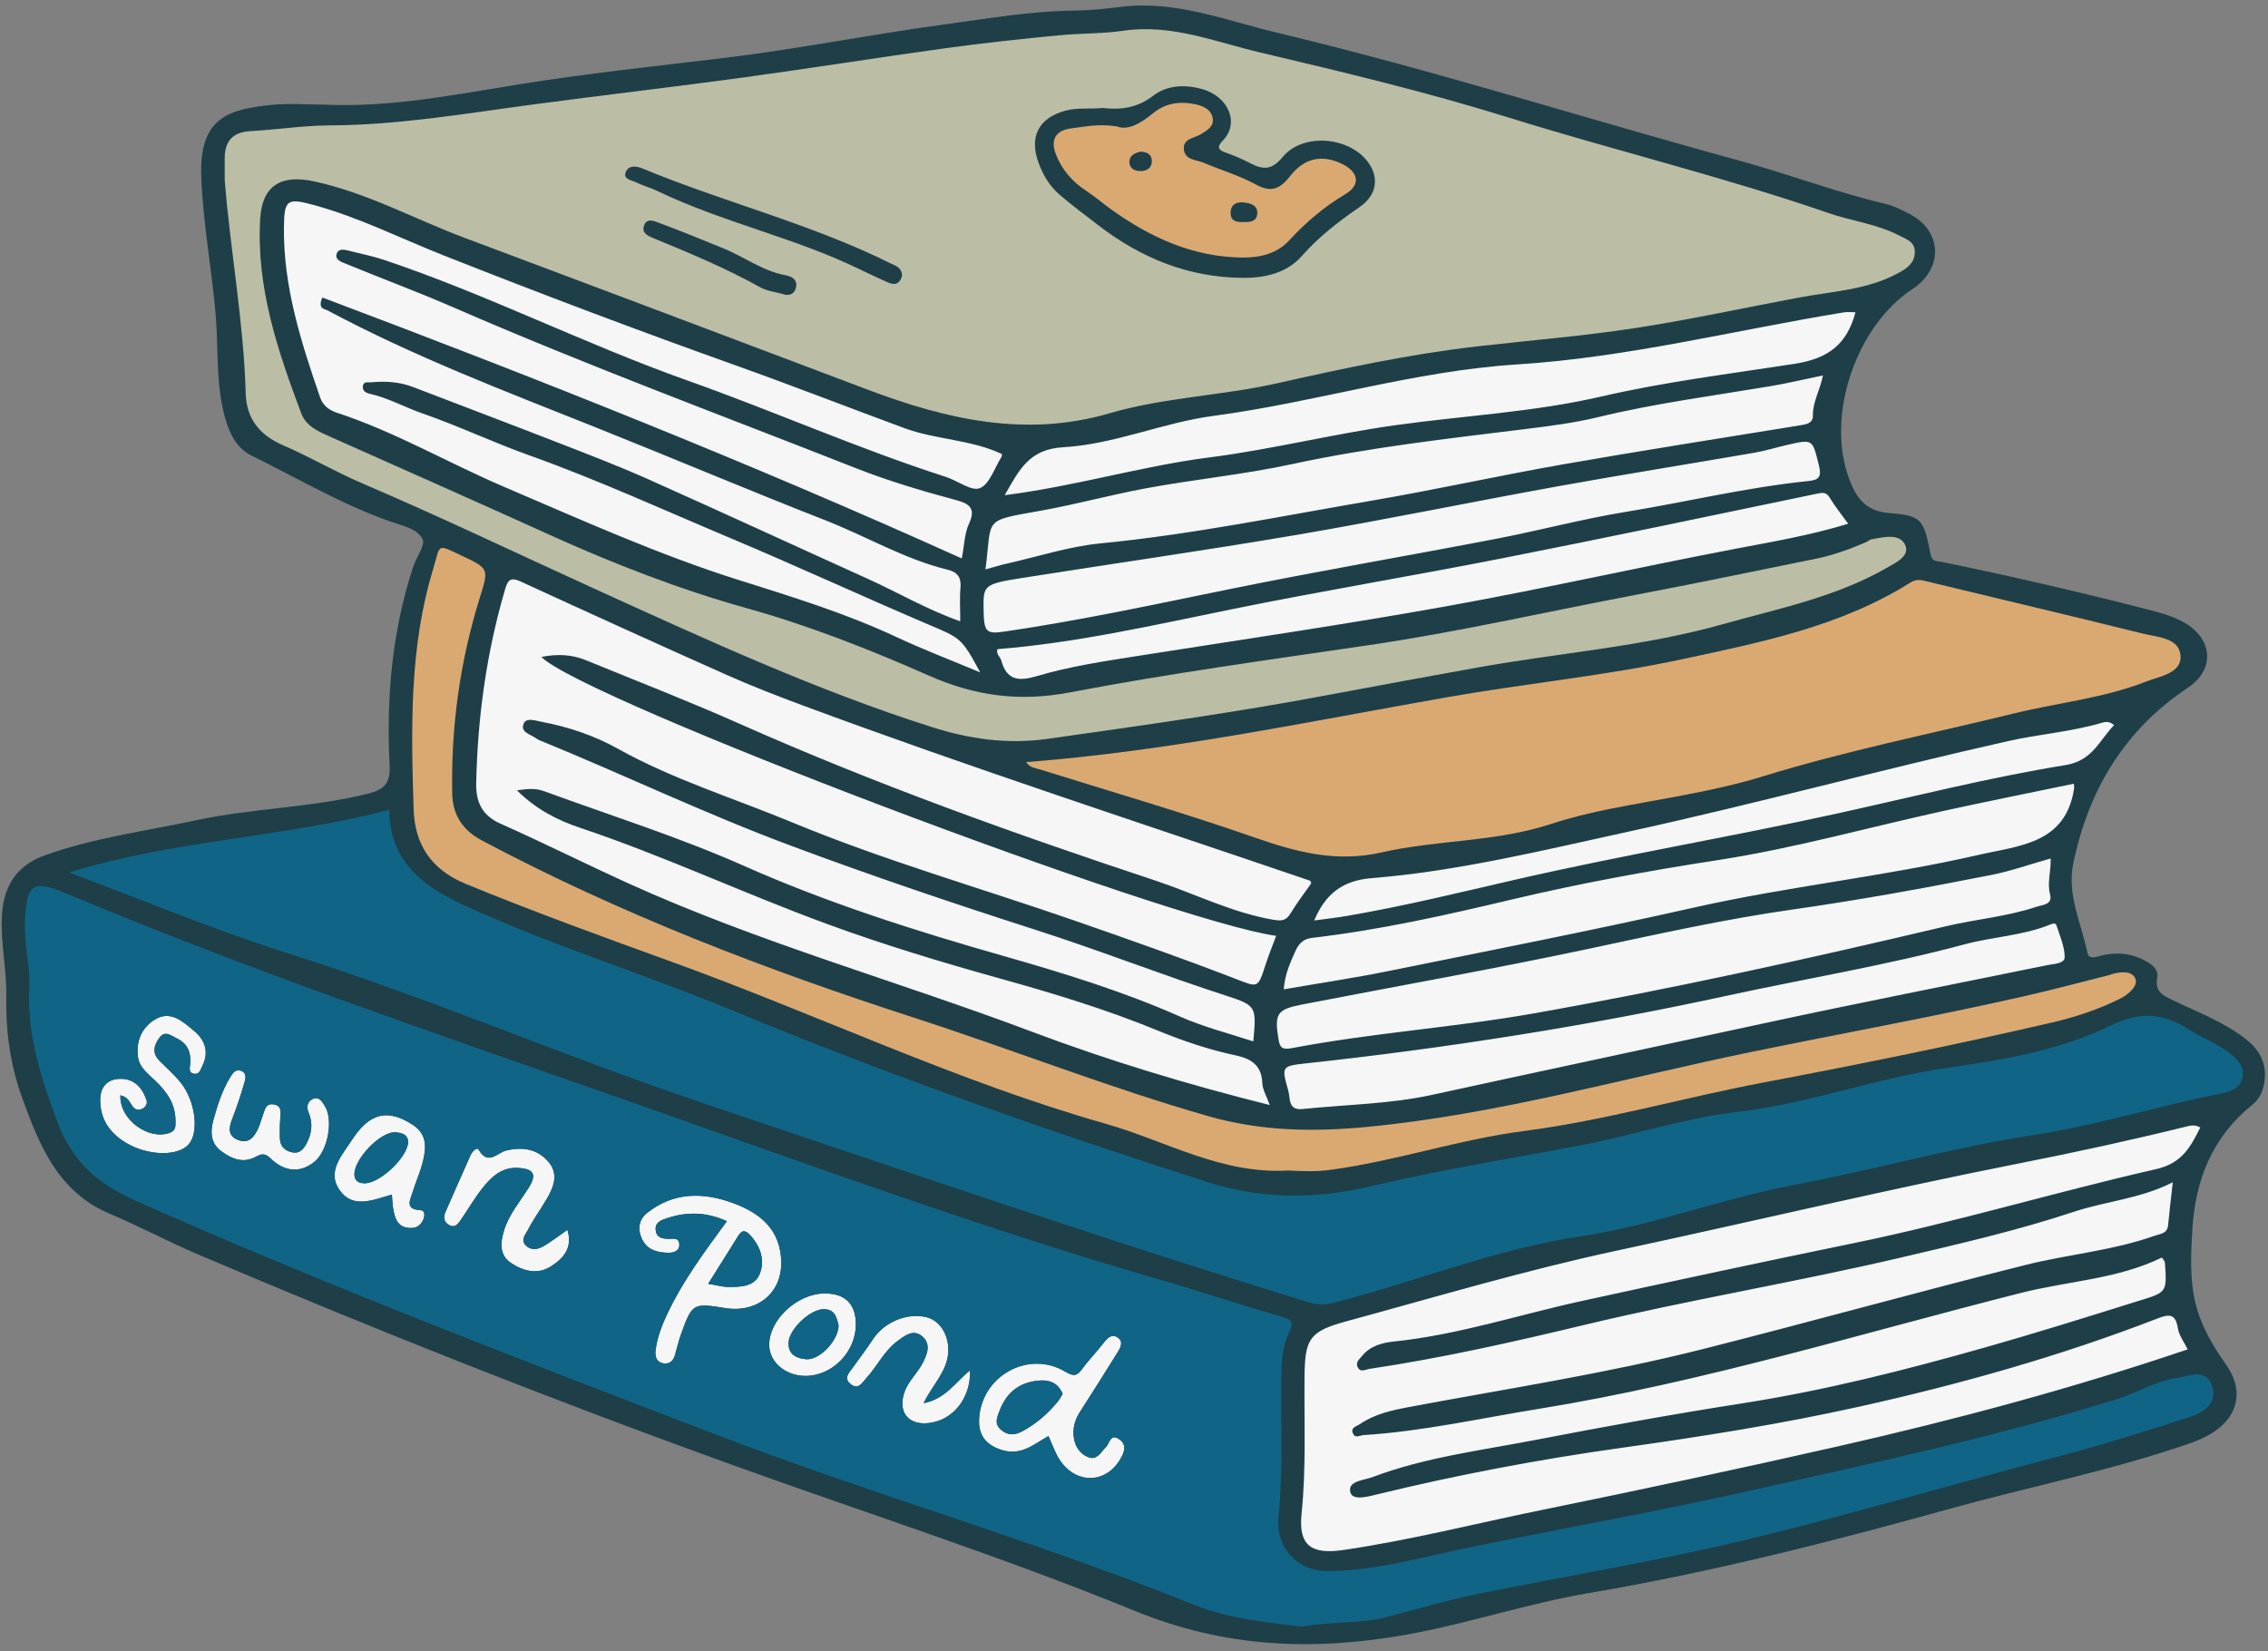
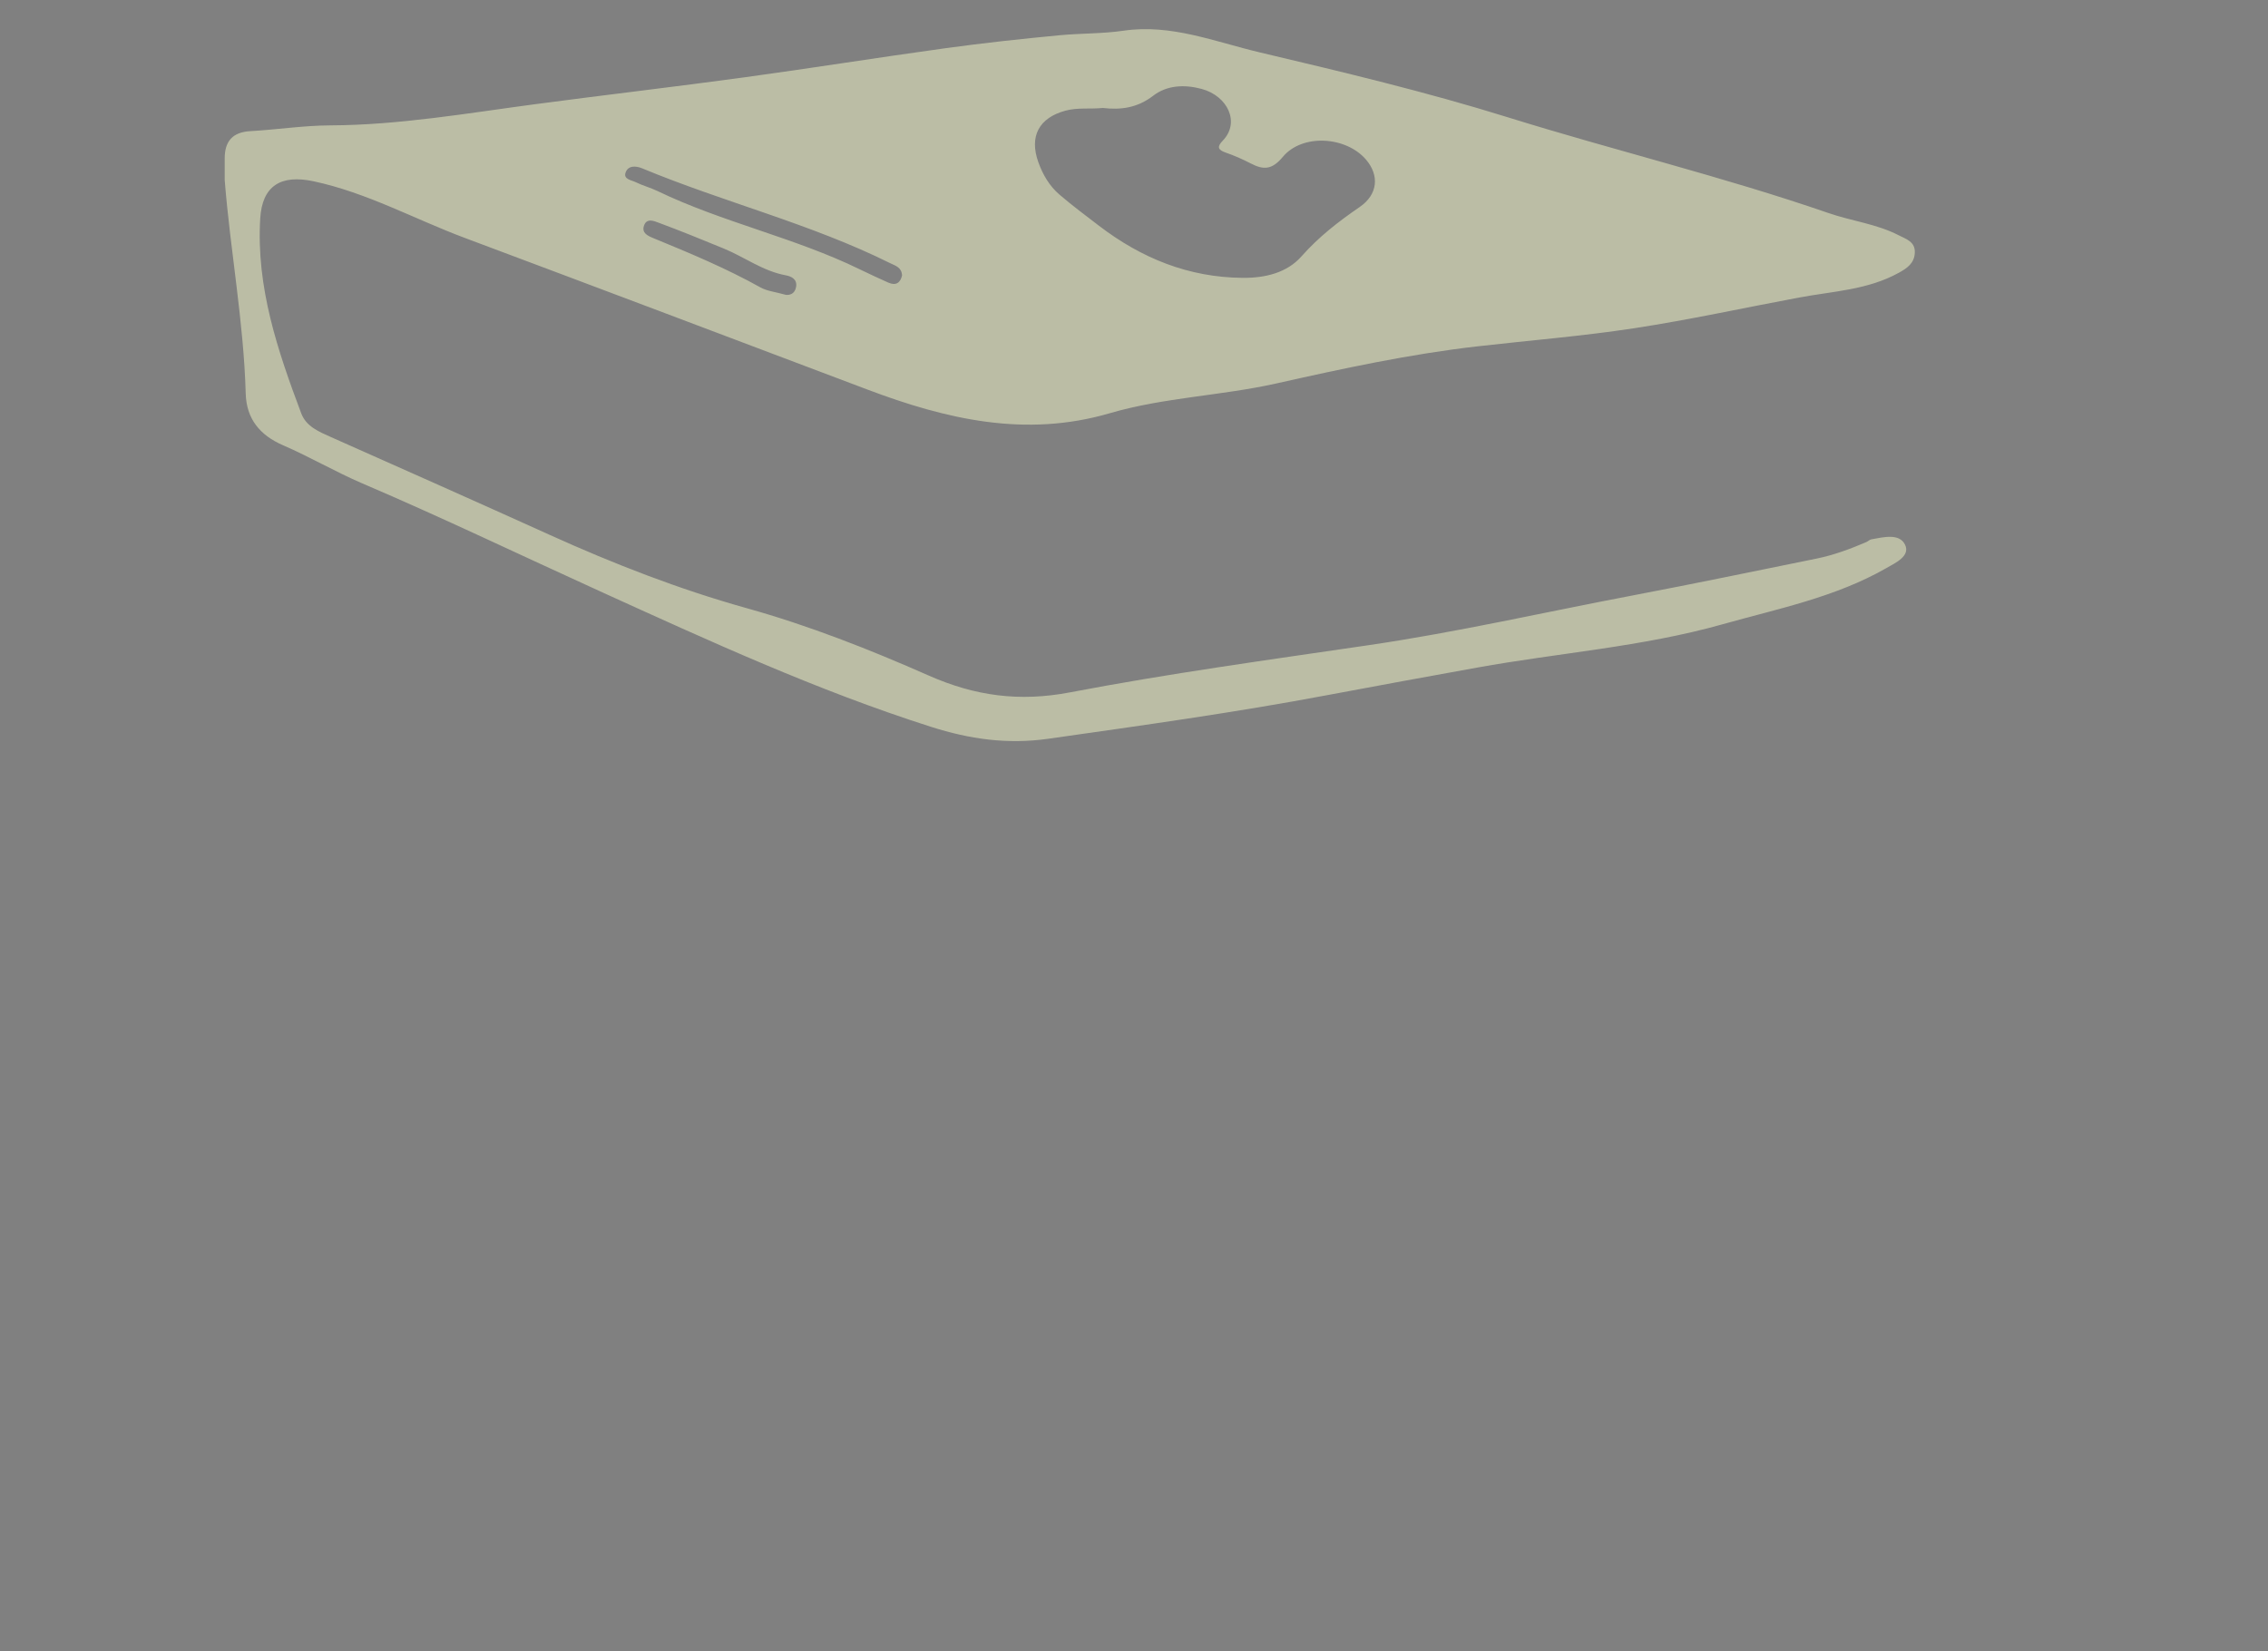
<svg xmlns="http://www.w3.org/2000/svg" fill="#000000" height="389.9" preserveAspectRatio="xMidYMid meet" version="1" viewBox="-0.4 -1.3 535.5 389.9" width="535.5" zoomAndPan="magnify">
  <rect x="-0.4" y="-1.3" width="535.5" height="389.9" fill="#808080" stroke="none" />
  <g id="change1_1">
-     <path d="M534.005,255.375c-0.426,1.729-1.285,3.127-2.631,4.209c-9.354,7.523-13.4,17.603-14.125,29.274 c-0.315,5.071-0.569,10.161,0.239,15.201c1.016,6.337,4.108,11.798,7.755,16.936c4.095,5.768,3.005,11.893-2.954,15.829 c-2.994,1.978-6.38,2.955-9.737,4.053c-17.203,5.627-34.957,9.189-52.369,14.027c-28.172,7.828-56.494,15.053-85.336,19.941 c-14.637,2.48-28.699,7.253-43.303,9.86c-21.901,3.909-42.744,3.065-63.976-5.619c-30.88-12.631-62.748-22.841-94.168-34.157 c-42.834-15.428-85.149-32.185-127.035-50.019c-7.053-3.003-13.838-6.636-20.895-9.628c-12.224-5.183-16.575-16.162-20.649-27.378 c-2.806-7.723-3.892-15.738-3.739-23.953c0.12-6.454-1.435-12.81-1.01-19.319c0.451-6.901,3.574-11.609,10.071-13.949 c11.594-4.177,23.805-5.727,35.777-8.299c13.352-2.868,27.119-2.946,40.432-6.243c4.145-1.026,5.451-2.615,5.24-6.763 c-0.808-15.893,0.555-31.579,5.554-46.802c0.75-2.284,2.947-5.167,2.209-6.623c-1.223-2.412-4.724-3.108-7.444-4.055 c-11.497-4.004-21.933-10.227-32.796-15.547c-3.671-1.798-5.35-5.27-6.414-9.125c-2.16-7.822-1.503-15.881-2.151-23.825 c-0.898-11.015-3.019-21.875-3.43-32.969C46.6,26.318,53.699,24.516,63.689,23.473c4.109-0.429,8.301-0.071,12.455-0.066 c15.624,0.735,30.865-2.373,46.146-4.816c15.919-2.545,31.937-4.245,47.929-6.163c17.522-2.102,34.825-5.59,52.301-7.945 c10.187-1.373,20.329-3.181,30.666-3.278c3.672-0.034,7.356-0.424,11.006-0.881c12.93-1.621,24.829,3.213,36.961,6.107 c36.784,8.776,72.823,20.289,109.287,30.244c11.534,3.149,22.705,7.445,34.353,10.17c1.912,0.447,3.736,1.395,5.51,2.292 c7.906,3.995,8.298,12.918,0.82,17.838c-13.268,8.729-20.435,29.73-14.979,44.626c1.57,4.285,3.667,7.811,9.547,8.254 c7.778,0.586,8.086,1.526,9.754,9.782c0.367,1.814,1.577,1.522,2.711,1.756c16.041,3.309,31.999,6.973,47.861,11.055 c3.264,0.84,6.566,1.637,9.499,3.369c6.592,3.894,7.056,11.017,0.715,15.236c-15.018,9.991-23.491,24.118-27.104,41.506 c-1.554,7.48,1.924,14.153,3.341,21.143c0.355,1.75,2.376,0.819,3.593,0.551c3.432-0.756,6.668-0.47,9.798,1.18 c1.719,0.906,3.45,2.045,3.086,4.12c-0.593,3.387,1.349,4.202,3.885,5.422c5.919,2.848,12.174,5.139,17.361,9.363 C533.745,247.231,535.122,250.842,534.005,255.375z" fill="#1e3f48" />
-   </g>
+     </g>
  <g id="change2_1">
    <path d="M219.528,170.355c8.955,2.849,17.873,4.164,27.565,2.787c22.022-3.129,44.043-6.179,65.906-10.303 c11.758-2.218,23.53-4.36,35.303-6.491c19.317-3.496,39.022-4.889,57.99-10.232c13.112-3.694,26.618-6.367,38.644-13.243 c2.211-1.264,5.729-2.854,4.486-5.516c-1.307-2.798-5.106-1.821-7.972-1.304c-0.427,0.077-0.786,0.473-1.206,0.653 c-3.812,1.633-7.697,3.075-11.769,3.901c-14.439,2.929-28.864,5.932-43.336,8.684c-20.808,3.956-41.466,8.681-62.447,11.761 c-23.529,3.454-47.118,6.678-70.464,11.136c-11.923,2.277-22.389,0.866-33.363-3.98c-13.959-6.165-28.19-11.773-43.001-15.913 c-15.932-4.453-31.383-10.467-46.487-17.304c-17.18-7.776-34.415-15.433-51.647-23.093c-2.856-1.269-5.844-2.513-7.001-5.59 c-5.58-14.835-10.662-29.814-9.685-46.024c0.466-7.74,4.893-10.416,12.569-8.785c12.607,2.679,23.81,8.915,35.708,13.369 c31.71,11.871,63.384,23.841,95.059,35.804c18.584,7.019,37.34,11.427,57.246,5.602c12.834-3.755,26.329-4.116,39.359-7.038 c15.706-3.523,31.451-6.928,47.475-8.758c12.351-1.41,24.763-2.406,37.042-4.282c13.024-1.989,25.919-4.821,38.878-7.241 c7.955-1.486,16.195-1.783,23.519-5.829c1.942-1.073,3.691-2.22,3.81-4.742c0.125-2.638-2.085-3.243-3.76-4.11 c-5.225-2.703-11.125-3.371-16.617-5.268c-24.913-8.607-50.552-14.773-75.702-22.608c-19.273-6.004-38.979-10.691-58.64-15.344 c-10.51-2.488-20.889-6.745-32.042-5.113c-5.053,0.739-10.123,0.603-15.161,1.081c-9.019,0.854-18.033,1.832-27.007,3.068 c-15.805,2.176-31.561,4.704-47.368,6.862c-16.424,2.242-32.893,4.15-49.325,6.332c-16.128,2.141-32.168,4.946-48.527,5.019 c-6.285,0.028-12.56,1.008-18.85,1.361c-4.225,0.237-6.056,2.412-6.054,6.458c0.001,1.692,0,3.385,0,5.077 c1.334,16.836,4.495,33.488,4.961,50.414c0.164,5.971,3.313,9.848,8.86,12.245c6.332,2.737,12.323,6.267,18.665,8.979 c18.902,8.083,37.431,16.977,56.138,25.482C166.955,149.994,192.589,161.785,219.528,170.355z M251.155,24.834 c2.897-0.782,5.806-0.337,8.82-0.641c4.233,0.491,8.151,0.007,11.909-2.89c3.212-2.476,7.345-2.709,11.431-1.608 c6.17,1.661,9.14,7.935,4.995,12.213c-1.378,1.422-1.207,2.166,0.695,2.824c2.017,0.697,3.992,1.567,5.887,2.552 c3.005,1.561,5.021,1.556,7.587-1.533c4.624-5.564,15.011-4.857,19.696,0.689c3.09,3.658,2.82,8.152-1.563,11.158 c-5.006,3.433-9.641,7.025-13.71,11.627c-3.441,3.891-8.539,5.123-13.857,5.085c-12.786-0.09-23.921-4.627-33.94-12.283 c-3.154-2.411-6.34-4.793-9.353-7.372c-2.362-2.022-3.918-4.681-4.98-7.626C242.566,30.904,244.911,26.521,251.155,24.834z M187.565,66.459c-0.316,1.759-1.643,1.942-2.418,1.86c-2.484-0.699-4.424-0.878-5.979-1.745 c-8.154-4.548-16.741-8.125-25.352-11.662c-1.363-0.56-2.735-1.243-2.164-2.925c0.646-1.904,2.421-1.083,3.525-0.674 c5.142,1.908,10.222,3.984,15.297,6.066c4.916,2.017,9.258,5.341,14.643,6.326C186.458,63.95,187.891,64.639,187.565,66.459z M147.279,39.528c0.568-1.823,2.481-1.685,3.938-1.079c19.323,8.028,39.791,13.062,58.604,22.414 c1.193,0.593,2.688,0.952,2.764,2.888c-0.398,1.697-1.413,2.499-3.282,1.662c-2.235-1.002-4.462-2.023-6.662-3.098 c-15.416-7.531-32.378-11.071-47.828-18.519c-1.645-0.793-3.451-1.256-5.086-2.065C148.729,41.237,146.806,41.048,147.279,39.528z" fill="#bbbda5" />
  </g>
  <g id="change3_1">
-     <path d="M513.821,312.337c0.271,1.728,1.502,3.305,2.314,4.985c-27.168,9.204-54.828,16.613-82.847,22.964 c-23.159,5.249-46.375,10.212-69.631,14.951c-15.606,3.18-31.059,7.147-46.85,9.454c-7.612,1.112-10.667-1.035-9.892-8.561 c1.107-10.758,0.595-21.514,0.695-32.27c0.085-9.105,1.152-10.791,10.029-13.205c21.22-5.771,42.246-12.057,63.84-16.677 c31.753-6.795,63.364-14.356,95.231-20.644c13.092-2.583,26.101-5.413,39.043-8.61c1.031-0.255,2.087-0.538,3.352,0.215 c-2.294,4.537-4.225,8.407-10.421,9.82c-23.873,5.444-47.385,12.552-71.353,17.471c-21.458,4.404-42.869,9.001-64.267,13.67 c-14.804,3.23-29.265,8.023-44.446,9.578c-2.658,0.272-5.496,1.04-7.388,3.362c-0.626,0.768-1.667,1.562-1.058,2.716 c0.693,1.314,1.809,0.516,2.843,0.362c17.13-2.561,33.997-6.367,50.828-10.406c24.728-5.934,49.853-10.069,74.593-15.871 c13.68-3.208,27.449-6.368,40.851-10.814c7.533-2.499,15.632-3.046,23.328-6.958c-0.42,3.801-0.805,6.944-1.102,10.095 c-0.194,2.059-1.755,2.028-3.224,2.547c-9.896,3.503-20.381,4.356-30.468,6.884c-25.423,6.371-50.68,13.404-76.088,19.839 c-22.886,5.796-46.238,9.347-69.422,13.699c-4.051,0.76-8.146,1.651-11.639,4.047c-0.731,0.501-2.358,0.802-1.576,2.305 c0.573,1.101,1.61,0.33,2.475,0.276c13.966-0.886,27.607-3.969,41.369-6.197c38.655-6.26,76.05-17.816,113.916-27.391 c11.109-2.809,22.782-3.243,33.201-8.339c0.407,0.651,0.677,0.886,0.696,1.14c0.549,7.45,0.412,7.027-6.91,9.319 c-11.834,3.706-23.664,7.406-35.596,10.786c-18.86,5.343-37.823,10.157-57.235,13.179c-16.341,2.544-32.624,5.508-48.863,8.646 c-12.908,2.494-26.046,4.083-38.457,8.766c-2.092,0.789-5.862,0.895-5.291,3.505c0.469,2.145,4.011,1.157,6.205,0.622 c19.056-4.646,38.352-8.294,57.722-11.007c18.841-2.638,37.642-5.609,56.139-9.715c23.874-5.3,47.497-11.94,70.387-20.788 C511.63,309.014,513.25,308.698,513.821,312.337z M127.388,169.12c6.377,1.191,12.497,3.253,18.129,6.39 c13.049,7.268,27.297,11.641,40.998,17.324c21.795,9.041,44.504,15.505,66.766,23.231c12.568,4.361,25.121,8.787,37.535,13.563 c5.901,2.27,5.715,2.661,7.594-3.137c0.739-2.282,1.651-4.508,2.505-6.814c-25.357-3.516-164.17-56.06-173.478-65.864 c3.804-0.743,7.195-0.571,10.471,0.768c12.203,4.987,24.499,9.771,36.542,15.121c31.944,14.188,64.805,25.939,97.938,36.922 c9.271,3.073,18.076,7.576,27.839,9.251c2.02,0.347,3.061,0.212,4.122-1.558c1.484-2.473,3.268-4.765,4.833-7.006 c-0.121-0.379-0.131-0.61-0.212-0.637c-40.014-13.642-80.227-26.71-119.872-41.418c-6.031-2.238-12.04-4.573-17.914-7.189 c-16.249-7.238-32.442-14.604-48.603-22.037c-2.387-1.098-3.051-0.478-3.73,1.837c-4.391,14.975-6.499,30.277-6.816,45.843 c-0.087,4.282,1.351,7.533,5.715,9.472c10.096,4.484,19.978,9.447,30.036,14.019c30.955,14.071,63.745,23.171,95.485,35.122 c18.184,6.846,36.743,12.449,56.132,17.306c-0.747-2.105-1.702-3.626-1.759-5.18c-0.154-4.199-2.612-5.768-6.267-6.544 c-6.303-1.338-12.383-3.381-18.353-5.839c-12.193-5.02-24.822-8.84-37.491-12.365c-13.73-3.821-27.351-7.943-40.711-12.844 c-19.562-7.176-38.46-16.064-58.253-22.692c-5.268-1.764-10.34-4.307-14.919-8.852c2.614-0.387,4.463-0.509,6.377,0.192 c15.818,5.792,31.902,10.842,47.338,17.694c19.786,8.783,40.372,15.298,61.174,21.23c14.124,4.028,28.193,8.341,41.667,14.304 c5.593,2.475,11.485,3.961,17.314,5.867c0.7-7.985,0.849-8.447-6.018-10.662c-15.29-4.931-30.236-10.821-45.541-15.73 c-19.373-6.214-38.655-12.734-57.743-19.859c-20.103-7.504-39.423-16.758-59.245-24.863c-0.283-0.115-0.559-0.27-0.802-0.454 c-1.253-0.949-3.738-1.363-2.958-3.392C123.823,168.049,125.884,168.839,127.388,169.12z M79.15,96.161 c13.76,4.505,26.262,11.852,39.517,17.516c18.332,7.832,36.505,16.05,55.529,22.034c12.571,3.954,25.116,7.817,37.086,13.418 c6.305,2.95,12.828,5.434,19.76,8.342c-4.496-8.29-4.597-8.053-12.395-11.376c-15.478-6.596-30.754-13.67-46.261-20.194 c-15.925-6.7-31.642-13.906-47.936-19.727c-8.493-3.034-16.657-6.92-25.196-9.89c-4.162-1.447-8.063-3.659-12.433-4.623 c-0.934-0.206-1.753-0.776-1.521-1.91c0.215-1.049,1.206-0.709,1.895-0.775c3.399-0.327,6.736-0.12,9.972,1.124 c11.558,4.446,23.144,8.819,34.683,13.313c6.987,2.721,13.998,5.411,20.841,8.466c17.318,7.732,34.536,15.69,51.818,23.502 c7.072,3.197,13.788,7.177,21.821,10.035c0-3.025-0.177-5.498,0.05-7.935c0.226-2.434-0.717-3.694-3-4.249 c-10.197-2.481-19.221-7.887-28.9-11.674c-18.103-7.084-36.009-14.671-54.065-21.879c-21.448-8.563-43.049-16.762-63.466-27.678 c-0.701-0.375-2.421-0.342-1.228-3.047c50.817,19.14,101.299,39.183,150.965,61.614c0.614-3.168,0.64-5.928,1.704-8.204 c1.779-3.807-0.119-4.794-3.19-5.617c-7.984-2.14-15.9-4.498-23.606-7.534c-31.623-12.459-63.51-24.253-94.69-37.827 c-8.412-3.662-17.028-6.854-25.513-10.351c-1.012-0.417-2.742-0.916-2.317-2.355c0.429-1.452,1.989-1.02,3.204-0.705 c2.658,0.69,5.372,1.211,7.969,2.082c24.399,8.186,47.4,19.878,71.651,28.485c20.466,7.264,40.352,16.118,61.055,22.775 c2.757,0.887,6.023,3.46,7.997,2.656c2.298-0.935,3.438-4.724,5.06-7.287c0.14-0.221,0.128-0.539,0.175-0.76 c-7.323-3.468-15.577-3.372-23.063-6.134c-13.216-4.875-26.34-10.001-39.605-14.736c-23.26-8.301-46.358-17.015-69.321-26.105 c-10.141-4.014-19.931-8.954-30.511-11.84c-6.304-1.72-6.963-1.245-7.044,5.16c-0.178,14.074,4.045,27.215,8.553,40.298 C75.868,94.516,77.395,95.586,79.15,96.161z M259.442,127.004c21.546-2.093,42.709-6.444,63.99-10.079 c15.088-2.577,30.044-5.917,45.121-8.561c18.701-3.28,37.465-6.198,56.204-9.254c1.437-0.234,2.912-0.486,2.883-2.304 c-0.052-3.236,1.722-6.024,2.373-9.454c-4.392,0.906-8.392,1.865-12.439,2.543c-13.577,2.273-27.233,4.053-40.646,7.305 c-5.636,1.366-11.445,2.104-17.214,2.817c-18.392,2.274-36.793,4.329-54.959,8.259c-11.503,2.488-23.294,3.615-34.875,5.781 c-8.1,1.515-16.114,3.709-24.196,5.168c-14.365,2.594-11.757,1.503-13.407,13.923c2.034-0.552,3.597-1.039,5.189-1.398 C244.783,130.101,252.033,127.724,259.442,127.004z M304.66,246.186c18.957-3.609,38.238-4.859,57.276-8.232 c32.568-5.77,64.807-12.896,96.962-20.508c7.148-1.692,14.531-2.294,21.531-4.634c1.446-0.483,3.854-0.451,3.211-2.93 c-0.728-2.805,0.261-5.485,0.141-8.478c-4.827,1.363-9.325,2.962-13.959,3.882c-15.624,3.1-31.283,5.942-47.075,8.188 c-16.181,2.302-32.171,5.887-48.18,9.291c-22.423,4.767-45.011,8.76-67.52,13.125c-5.972,1.158-6.554,2.16-5.593,8.129 C301.78,246.046,302.277,246.639,304.66,246.186z M405.222,201.793c-16.355,2.52-32.619,5.493-48.643,9.298 c-15.656,3.718-31.272,7.216-47.25,9.074c-1.842,0.214-3.021,1.244-3.791,2.944c-1.299,2.867-2.595,5.712-2.826,9.195 c8.409-1.454,16.562-2.661,24.627-4.295c24.105-4.884,48.249-9.613,72.239-15.015c22.273-5.015,45.019-7.339,67.252-12.447 c9.536-2.191,20.543-2.581,22.499-15.737c0.022-0.148-0.016-0.305-0.064-1.055c-10.41,2.167-20.59,4.191-30.726,6.416 C440.767,194.071,423.165,199.028,405.222,201.793z M231.826,142.128c0.077,6.023,0.508,6.352,5.276,5.652 c17.566-2.58,34.903-6.314,52.287-9.863c21.127-4.313,42.394-7.935,63.571-12.01c10.205-1.964,20.279-4.675,30.526-6.345 c14.33-2.335,28.473-5.778,42.941-7.258c2.452-0.251,3.371-0.787,2.644-3.688c-1.557-6.216-1.319-6.286-7.576-4.84 c-2.531,0.585-5.024,1.369-7.578,1.811c-15.535,2.686-31.107,5.163-46.62,7.969c-20.477,3.705-40.866,7.914-61.377,11.417 c-21.712,3.709-43.529,6.802-65.286,10.249C232.071,136.579,231.759,136.942,231.826,142.128z M329,99.109 c16.221-2.27,32.704-3.086,48.66-6.775c15.097-3.49,30.424-5.366,45.656-7.725c8.016-1.241,12.364-4.63,14.38-12.175 c-0.925,0-1.838-0.124-2.709,0.018c-25.715,4.202-51.019,10.646-77.209,12.303c-24.222,1.532-47.598,8.949-71.629,12.137 c-12.03,1.596-23.436,6.729-35.488,7.409c-8.1,0.457-10.439,5.384-13.838,11.322c16.751-2.109,32.268-6.867,48.327-8.917 C299.85,104.83,314.316,101.164,329,99.109z M337.73,257.224c25.902-5.653,51.849-11.151,77.754-16.764 c22.45-4.865,45.039-9.267,67.565-13.879c1.549-0.317,4.046-0.32,4.044-1.893c-0.003-2.496-1.143-5.011-1.936-7.474 c-0.228-0.709-0.954-0.417-1.559-0.173c-6.457,2.605-13.464,2.851-20.103,4.633c-18.48,4.961-37.365,8.061-56.037,12.119 c-32.911,7.154-66.191,12.386-99.701,16.021c-5.561,0.603-5.589,0.775-3.981,6.405c0.525,1.837-0.097,4.687,3.311,4.355 C317.315,259.519,327.748,259.403,337.73,257.224z M244.455,158.336c7.779-2.305,15.846-3.502,23.876-4.765 c24.241-3.814,48.532-7.361,72.681-11.698c22.789-4.092,45.392-9.206,68.137-13.553c8.865-1.694,17.748-3.17,26.825-5.952 c-1.689-2.347-3.148-4.137-4.328-6.096c-0.808-1.342-1.538-1.307-2.976-1.007c-24.825,5.177-49.644,10.391-74.524,15.292 c-21.302,4.195-42.735,7.73-64.006,12.066c-18.27,3.724-36.444,7.873-55.033,9.362c-0.369,1.221,0.66,1.779,0.889,2.619 C237.296,159.372,240.083,159.631,244.455,158.336z M323.372,206.066c-6.936,0.561-10.894,3.865-13.474,9.989 c2.613-0.361,5.147-0.642,7.656-1.069c13.416-2.285,26.613-5.534,39.872-8.581c25.325-5.819,50.997-10.116,76.378-15.708 c17.793-3.921,35.483-8.424,53.458-11.333c6.512-1.054,7.987-5.913,11.506-9.429c-1.091-0.995-2.063-0.808-2.892-0.564 c-7.24,2.136-14.79,2.675-22.117,4.319c-30.037,6.741-59.737,14.86-89.834,21.426C363.834,199.501,343.892,204.405,323.372,206.066z M184.064,296.802c0.099,7.264-5.756,11.995-13.277,10.766c-7.541-1.233-7.766-1.117-10.397,6.201 c-0.569,1.584-0.951,3.236-1.412,4.859c-0.382,1.345-1.237,2.212-2.658,2.006c-1.754-0.254-2.117-1.647-1.929-3.131 c0.389-3.071,1.519-5.933,2.831-8.705c3.63-7.669,8.668-14.461,14.007-21.745c-5.029-2.265-9.646-2.235-14.303-0.646 c-1.315,0.449-2.718,0.97-2.503,2.79c0.215,1.827,1.583,1.98,3.057,2.028c0.983,0.032,2.376-0.409,2.506,1.212 c0.138,1.721-1.462,2.087-2.513,2.074c-2.471-0.03-4.906-0.51-6.214-3.1c-1.205-2.386-0.847-4.728,1.092-6.273 c6.247-4.979,13.224-4.996,20.408-2.336C179.288,285.217,183.961,289.193,184.064,296.802z M176.829,290.468 c-0.962-1.069-1.88-1.617-2.869-0.032c-2.252,3.612-4.519,7.214-7.144,11.403c2.01,0.332,3.361,0.741,4.713,0.742 c2.927,0.002,6.285,0.005,7.493-3.179C180.224,296.237,179.164,293.063,176.829,290.468z M264.202,343.098 c-3.326,5.884-10.355,6.193-14.273,0.502c-1.191-1.73-1.852-3.826-2.778-5.803c-3.315,1.842-6.386,4.677-10.852,3.336 c-3.721-1.117-5.714-3.352-5.526-7.317c0.484-10.211,11.648-16.453,20.378-11.216c1.954,1.172,2.774,0.999,3.997-0.698 c1.518-2.106,3.381-3.959,4.962-6.024c0.922-1.204,1.943-2.324,3.383-1.357c1.541,1.035,0.58,2.534-0.121,3.668 c-2.892,4.685-5.859,9.325-8.822,13.966c-1.203,1.885-1.74,3.906-1.386,6.122c0.339,2.122,1.518,3.808,3.47,4.527 c2.013,0.741,2.882-1.241,4.053-2.367c0.934-0.898,1.068-3.424,3.251-1.842C265.695,339.868,265.082,341.541,264.202,343.098z M250.505,327.839c-1.022-2.521-2.967-3.283-5.193-3.168c-4.712,0.244-7.975,2.615-9.68,7.083c-0.61,1.599-1.358,3.108,0.316,4.555 c1.628,1.408,3.261,1.301,5.051,0.34c3.277-1.758,6.006-4.153,8.357-6.999C249.818,329.091,250.144,328.417,250.505,327.839z M45.409,242.105c-2.61-2.145-5.566-5.028-9.388-2.579c-3.03,1.942-4.315,5.096-3.849,8.716c0.317,2.46,2.27,3.925,3.943,5.501 c2.76,2.599,4.9,5.504,4.922,9.52c0.006,1.227,0.187,2.403-1.421,2.955c-5.088,1.749-11.867-3.263-11.579-8.886 c1.774,0.381,2.162,1.631,2.858,2.603c0.62,0.866,1.503,1.019,2.425,0.505c0.74-0.413,1.132-1.172,0.88-1.942 c-0.995-3.035-2.986-5.154-6.313-5.061c-3.076,0.086-4.673,2.055-4.628,5.158c0.065,4.575,2.377,7.772,6.234,10.037 c5.105,2.998,12.106,3.167,14.654,0.288c2.49-2.815,1.647-10.169-1.862-14.568c-1.52-1.906-3.409-3.516-5.117-5.275 c-1.778-1.83-1.135-3.728,0.123-5.4c1.293-1.719,2.703-0.442,4.032,0.198c2.559,1.231,3.422,3.304,3.185,6.044 c-0.069,0.802-0.46,2.03,0.783,2.301c1.382,0.302,1.628-0.895,2.119-1.89C49.064,246.979,47.875,244.131,45.409,242.105z M128.093,292.869c-1.35,0.812-2.928,1.211-4.266-0.02c-1.425-1.31-0.144-2.658,0.41-3.724c1.269-2.441,2.897-4.692,4.307-7.064 c1.707-2.871,3.081-5.996,0.615-8.953c-2.574-3.086-6.13-3.686-10.022-2.749c-2.117,0.509-4.297,3.652-6.51-0.172 c-0.436-0.753-1.544,0.432-1.927,1.292c-1.982,4.449-3.96,8.9-5.908,13.364c-0.55,1.261-0.423,2.447,0.909,3.157 c1.283,0.684,2.021-0.266,2.629-1.143c1.742-2.511,3.274-5.182,5.16-7.576c2.109-2.677,4.564-5.02,8.41-4.809 c3.692,0.203,4.498,1.491,2.577,4.594c-2.093,3.382-4.784,6.458-5.919,10.325c-0.783,2.666-1.12,5.647,1.685,7.523 c2.95,1.973,6.333,2.837,9.497,0.778c2.789-1.814,5.167-4.237,3.833-8.592C131.55,290.508,129.884,291.793,128.093,292.869z M223.386,318.964c0.672-4.203-1.421-8.317-4.963-9.219c-4.566-1.163-10.02,1.1-12.69,5.153c-1.515,2.299-3.173,4.506-4.788,6.738 c-0.895,1.237-2.256,2.516-0.463,3.911c1.834,1.427,2.751-0.433,3.694-1.466c2.575-2.822,4.228-6.446,7.38-8.759 c1.709-1.254,3.7-2.864,5.789-1.078c2.148,1.837,1.178,4.201,0.116,6.283c-1.248,2.447-3.441,4.292-4.349,7 c-1.519,4.532,0.863,7.667,5.613,7.211c5.778-0.554,10.122-5.799,9.922-12.448c-3.438,2.683-5.661,6.679-10.963,7.738 C219.684,325.869,222.733,323.05,223.386,318.964z M97.068,280.097c-0.552,1.852-2.068,4.183,1.851,4.36 c0.994,0.045,1.063,1.257,0.609,2.252c-0.655,1.434-1.697,2.058-3.267,1.943c-2.829-0.208-3.853-2.05-4.131-7.874 c-4.491,1.261-9.264,3.471-12.417-1.15c-2.953-4.327,0.644-8.148,2.888-11.621c4.302-6.659,8.57-7.514,14.42-3.732 c3.432,2.219,3.214,5.286,2.491,8.457C98.941,275.242,97.807,277.619,97.068,280.097z M95.977,268.187 c-0.168-1.574-1.384-1.95-2.846-2.117c-3.606-0.412-10.38,6.695-9.815,10.322c0.208,1.339,1.154,1.679,2.291,1.713 C89.251,278.216,96.013,271.84,95.977,268.187z M73.486,258.187c-1.326,0.573-1.577,1.923-1.043,3.161 c1.134,2.631,0.759,5.108-0.54,7.503c-0.68,1.254-1.649,2.306-3.301,1.952c-1.647-0.354-2.776-1.307-2.899-3.094 c-0.073-1.068-0.013-2.144-0.013-3.479c0.012-0.198,0.062-0.658,0.066-1.118c0.013-1.458,0.666-3.312-1.591-3.649 c-1.897-0.284-2.065,1.432-2.536,2.678c-0.377,0.995-0.627,2.045-1.072,3.007c-0.889,1.92-2.101,3.63-4.562,2.789 c-2.475-0.846-2.476-2.682-1.631-4.863c1.103-2.847,2.082-5.75,2.93-8.683c0.261-0.902,0.655-2.251-0.682-2.817 c-1.258-0.533-1.973,0.367-2.567,1.334c-1.939,3.157-3.067,6.632-4.041,10.173c-0.787,2.861-0.725,5.57,1.882,7.479 c2.418,1.771,5.068,2.916,8.092,1.301c1.242-0.664,2.112-0.986,3.493,0.359c3.057,2.977,6.773,3.71,10.358,0.819 c3.219-2.596,4.504-9.927,2.493-13.135C75.702,258.914,74.997,257.535,73.486,258.187z M201.678,311.484 c-0.027,6.467-5.578,12.114-11.901,12.109c-4.661-0.004-8.464-3.197-8.558-7.187c-0.143-5.998,6.623-12.316,13.161-12.289 C199.214,304.137,201.699,306.645,201.678,311.484z M197.597,311.611c-0.448-1.703-0.776-3.737-3.452-3.775 c-3.225-0.045-8.254,4.708-8.358,7.95c-0.09,2.834,1.99,3.683,4.142,3.862C193.144,319.916,197.604,315.172,197.597,311.611z" fill="#f6f6f6" />
-   </g>
+     </g>
  <g id="change4_1">
-     <path d="M506.405,159.603c-10.03,3.958-20.835,5.002-31.229,7.546c-19.769,4.839-39.755,8.837-59.248,14.842 c-11.722,3.611-23.924,5.272-35.944,7.655c-4.803,0.952-9.6,2.107-14.247,3.636c-12.983,4.273-26.759,3.705-39.876,6.685 c-10.682,2.427-20.044-0.023-29.904-3.468c-16.754-5.854-33.827-10.797-50.772-16.104c-1.136-0.356-2.407-0.379-3.308-1.743 c33.548-2.585,66.257-9.477,99.146-15.274c18.581-3.275,37.45-5.091,55.873-9.042c18.526-3.973,37.36-7.736,53.82-18.109 c1.397-0.88,2.464-0.579,3.837-0.246c16.971,4.122,33.979,8.099,50.927,12.312c3.427,0.852,8.58,0.973,8.956,5.116 C514.825,157.7,509.544,158.364,506.405,159.603z M498.083,228.763c-0.146,0.046-0.281,0.131-0.429,0.168 c-6.687,1.675-13.347,3.468-20.067,4.996c-21.378,4.859-42.958,8.74-64.423,13.152c-30.154,6.198-59.83,14.726-90.626,17.698 c-12.738,1.229-25.151,1.059-37.69-2.533c-23.502-6.732-46.214-15.721-69.419-23.233c-35.15-11.377-69.469-24.536-102.117-41.9 c-4.442-2.363-6.837-5.964-6.936-11.021c-0.311-15.772,1.817-31.203,6.521-46.27c2.158-6.912,2.14-6.867-4.397-9.966 c-5.957-2.824-4.849-2.642-6.649,3.282c-5.632,18.54-5.182,37.629-4.583,56.66c0.257,8.167,4.008,14.196,12.259,17.592 c16.167,6.654,32.589,12.599,49.01,18.545c34.15,12.365,67.023,28.148,102.074,38.095c14.175,4.022,27.335,11.997,43.139,11.052 c3.038,0.156,6.391,0.329,9.784-0.122c15.524-2.066,30.414-7.194,45.972-9.207c19.005-2.458,37.46-7.843,56.283-11.408 c22.847-4.328,45.687-8.965,68.369-14.212c5.528-1.279,10.918-3.092,16.024-5.616c1.948-0.963,4.217-2.981,3.644-4.623 C503.123,227.875,500.261,228.08,498.083,228.763z M248.898,35.104c-1.346-3.527,0.033-5.68,3.784-6.116 c3.045-0.354,6.069-1.109,10.578-0.455c2.606,1.063,5.635-0.658,8.652-3.137c3.015-2.477,6.663-2.898,10.435-1.948 c1.725,0.434,3.285,1.336,3.589,3.151c0.331,1.978-1.326,2.902-2.794,3.79c-1.604,0.971-4.362,1.046-4.002,3.711 c0.329,2.434,2.983,2.31,4.727,3.057c4.077,1.746,8.41,2.994,12.269,5.118c3.683,2.027,5.768,0.967,8.081-1.993 c3.371-4.314,7.52-5.141,12.181-2.921c3.969,1.891,4.581,4.979,0.858,7.187c-5.067,3.004-9.34,6.664-13.314,10.972 c-2.75,2.981-6.697,4.037-10.936,3.995c-11.698-0.117-21.704-4.69-30.98-11.327c-1.992-1.425-3.845-3.055-5.893-4.39 C252.802,41.63,250.299,38.773,248.898,35.104z M290.162,49.008c0.004,1.859,1.359,2.174,2.881,2.123 c1.599,0.032,3.362-0.012,3.416-2.093c0.05-1.943-1.667-2.37-3.228-2.534C291.446,46.317,290.157,47.042,290.162,49.008z M266.259,36.924c0.003,1.592,1.318,2.251,2.835,2.167c1.561-0.086,2.567-0.951,2.464-2.566c-0.093-1.444-1.224-1.909-2.582-2.028 C267.622,34.773,266.257,35.383,266.259,36.924z" fill="#daa972" />
-   </g>
+     </g>
  <g id="change5_1">
-     <path d="M499.406,329.071c-27.814,8.729-56.307,14.781-84.686,21.202c-22.851,5.17-45.951,9.235-68.903,13.97 c-10.802,2.228-21.464,5.351-32.584,5.429c-7.406,0.052-12.502-5.549-11.757-12.913c1.12-11.065,0.495-22.139,0.647-33.206 c0.049-3.589,0.31-7.133,1.885-10.316c1.217-2.46,0.44-2.942-1.829-3.606c-9.706-2.841-19.305-6.049-29.02-8.857 c-42.849-12.387-84.687-27.868-126.719-42.615c-43.952-15.421-88.122-30.411-131.133-48.45c-8.065-3.382-9.417-2.378-9.815,6.561 c-0.235,5.263,1.246,10.438,1.013,15.621c-0.512,11.367,2.826,21.624,6.803,32.109c3.504,9.239,9.742,14.417,18.188,18.166 c44.952,19.956,90.869,37.534,136.766,55.121c37.407,14.333,76.023,25.335,113.217,40.329c7.992,3.222,16.634,4.076,25.455,5.195 c6.544-1.276,13.54-0.594,20.288-2.341c6.795-1.759,13.532-3.802,20.399-5.211c21.137-4.338,42.482-7.771,63.451-12.79 c25.151-6.021,49.962-13.451,74.994-19.987c10.242-2.674,20.29-5.933,30.364-9.11c3.403-1.073,7.015-3.341,5.362-7.703 c-1.458-3.847-5.225-2.07-8.102-1.629C508.632,324.813,504.234,327.555,499.406,329.071z M47.408,250.33 c-0.492,0.995-0.737,2.192-2.119,1.89c-1.242-0.271-0.852-1.499-0.783-2.301c0.237-2.739-0.626-4.812-3.185-6.044 c-1.329-0.639-2.739-1.917-4.032-0.198c-1.258,1.672-1.901,3.57-0.123,5.4c1.708,1.758,3.597,3.369,5.117,5.275 c3.509,4.399,4.352,11.754,1.862,14.568c-2.547,2.879-9.548,2.71-14.654-0.288c-3.857-2.265-6.169-5.462-6.234-10.037 c-0.044-3.102,1.552-5.072,4.628-5.158c3.327-0.093,5.319,2.027,6.313,5.061c0.253,0.771-0.14,1.53-0.88,1.942 c-0.922,0.514-1.805,0.361-2.425-0.505c-0.696-0.972-1.084-2.222-2.858-2.603c-0.288,5.623,6.492,10.635,11.579,8.886 c1.608-0.553,1.428-1.729,1.421-2.955c-0.021-4.016-2.162-6.92-4.922-9.52c-1.673-1.576-3.626-3.041-3.943-5.501 c-0.466-3.62,0.819-6.774,3.849-8.716c3.822-2.45,6.778,0.434,9.388,2.579C47.875,244.131,49.064,246.979,47.408,250.33z M73.829,273.038c-3.585,2.891-7.301,2.158-10.358-0.819c-1.381-1.345-2.251-1.022-3.493-0.359c-3.024,1.615-5.674,0.47-8.092-1.301 c-2.607-1.909-2.669-4.618-1.882-7.479c0.974-3.541,2.102-7.016,4.041-10.173c0.594-0.967,1.31-1.867,2.567-1.334 c1.337,0.566,0.942,1.915,0.682,2.817c-0.848,2.933-1.827,5.836-2.93,8.683c-0.845,2.181-0.845,4.016,1.631,4.863 c2.461,0.841,3.673-0.869,4.562-2.789c0.445-0.962,0.695-2.012,1.072-3.007c0.472-1.246,0.639-2.962,2.536-2.678 c2.257,0.338,1.604,2.191,1.591,3.649c-0.004,0.461-0.054,0.921-0.066,1.118c0,1.335-0.06,2.412,0.013,3.479 c0.122,1.787,1.251,2.74,2.899,3.094c1.652,0.355,2.621-0.697,3.301-1.952c1.299-2.395,1.674-4.872,0.54-7.503 c-0.533-1.238-0.282-2.588,1.043-3.161c1.511-0.653,2.216,0.727,2.836,1.716C78.333,263.111,77.048,270.442,73.829,273.038z M98.919,284.457c0.994,0.045,1.063,1.257,0.609,2.252c-0.655,1.434-1.697,2.058-3.267,1.943c-2.829-0.208-3.853-2.05-4.131-7.874 c-4.491,1.261-9.264,3.471-12.417-1.15c-2.953-4.327,0.644-8.148,2.888-11.621c4.302-6.659,8.57-7.514,14.42-3.732 c3.432,2.219,3.214,5.286,2.491,8.457c-0.572,2.51-1.705,4.886-2.445,7.365C96.516,281.949,95,284.28,98.919,284.457z M129.739,297.693c-3.164,2.059-6.547,1.195-9.497-0.778c-2.805-1.876-2.468-4.857-1.685-7.523 c1.135-3.866,3.826-6.943,5.919-10.325c1.921-3.104,1.115-4.392-2.577-4.594c-3.846-0.211-6.3,2.133-8.41,4.809 c-1.886,2.394-3.418,5.065-5.16,7.576c-0.608,0.877-1.346,1.827-2.629,1.143c-1.332-0.711-1.459-1.897-0.909-3.157 c1.947-4.464,3.926-8.915,5.908-13.364c0.383-0.86,1.491-2.045,1.927-1.292c2.213,3.824,4.393,0.682,6.51,0.172 c3.892-0.937,7.448-0.337,10.022,2.749c2.466,2.957,1.092,6.082-0.615,8.953c-1.41,2.371-3.037,4.623-4.307,7.064 c-0.554,1.066-1.835,2.413-0.41,3.724c1.339,1.231,2.917,0.832,4.266,0.02c1.791-1.077,3.457-2.362,5.48-3.768 C134.906,293.456,132.528,295.878,129.739,297.693z M170.788,307.568c-7.541-1.233-7.766-1.117-10.397,6.201 c-0.569,1.584-0.951,3.236-1.412,4.859c-0.382,1.345-1.237,2.212-2.658,2.006c-1.754-0.254-2.117-1.647-1.929-3.131 c0.389-3.071,1.519-5.933,2.831-8.705c3.63-7.669,8.668-14.461,14.007-21.745c-5.029-2.265-9.646-2.235-14.303-0.646 c-1.315,0.449-2.718,0.97-2.503,2.79c0.215,1.827,1.583,1.98,3.057,2.028c0.983,0.032,2.376-0.409,2.506,1.212 c0.138,1.721-1.462,2.087-2.513,2.074c-2.471-0.03-4.906-0.51-6.214-3.1c-1.205-2.386-0.847-4.728,1.092-6.273 c6.247-4.979,13.224-4.996,20.408-2.336c6.527,2.417,11.2,6.393,11.304,14.002C184.163,304.066,178.308,308.797,170.788,307.568z M189.777,323.593c-4.661-0.004-8.464-3.197-8.558-7.187c-0.143-5.998,6.623-12.316,13.161-12.289 c4.834,0.02,7.319,2.528,7.298,7.367C201.651,317.951,196.101,323.598,189.777,323.593z M218.725,334.739 c-4.75,0.455-7.132-2.68-5.613-7.211c0.907-2.708,3.1-4.552,4.349-7c1.062-2.083,2.032-4.447-0.116-6.283 c-2.089-1.786-4.08-0.177-5.789,1.078c-3.152,2.313-4.805,5.937-7.38,8.759c-0.943,1.033-1.86,2.893-3.694,1.466 c-1.793-1.395-0.431-2.674,0.463-3.911c1.615-2.232,3.273-4.439,4.788-6.738c2.67-4.053,8.124-6.316,12.69-5.153 c3.541,0.902,5.634,5.016,4.963,9.219c-0.653,4.085-3.701,6.905-5.701,11.064c5.301-1.059,7.525-5.055,10.963-7.738 C228.847,328.94,224.503,334.185,218.725,334.739z M264.202,343.098c-3.326,5.884-10.355,6.193-14.273,0.502 c-1.191-1.73-1.852-3.826-2.778-5.803c-3.315,1.842-6.386,4.677-10.852,3.336c-3.721-1.117-5.714-3.352-5.526-7.317 c0.484-10.211,11.648-16.453,20.378-11.216c1.954,1.172,2.774,0.999,3.997-0.698c1.518-2.106,3.381-3.959,4.962-6.024 c0.922-1.204,1.943-2.324,3.383-1.357c1.541,1.035,0.58,2.534-0.121,3.668c-2.892,4.685-5.859,9.325-8.822,13.966 c-1.203,1.885-1.74,3.906-1.386,6.122c0.339,2.122,1.518,3.808,3.47,4.527c2.013,0.741,2.882-1.241,4.053-2.367 c0.934-0.898,1.068-3.424,3.251-1.842C265.695,339.868,265.082,341.541,264.202,343.098z M529.108,252.911 c-0.42,2.801-2.92,3.563-5.101,3.997c-14.882,2.964-29.388,7.525-44.446,9.828c-19.1,2.922-37.739,8.266-56.719,11.83 c-16.885,3.171-32.992,9.543-49.968,12.049c-20.124,2.971-38.882,10.741-58.427,15.705c-2.033,0.516-3.72,0.536-5.759-0.089 c-47.93-14.703-95.332-30.981-142.84-46.975c-32.848-11.059-64.667-24.83-97.686-35.271c-17.55-5.549-34.493-12.596-52.215-19.267 c24.899-7.718,50.66-8.242,75.585-14.81c-0.027,11.812,7.511,17.875,17.309,22.4c20.795,9.604,42.723,16.294,63.836,25.047 c36.737,15.23,74.206,28.351,112.066,40.472c12.963,4.15,25.689,4.035,38.561,0.98c16.578-3.935,33.388-6.587,50.1-9.783 c12.184-2.33,24.033-6.353,36.401-7.769c16.82-1.927,32.739-7.997,49.462-10.389c13.21-1.889,26.594-4.124,38.572-9.945 c7.301-3.548,12.698-2.982,18.862,1.051c2.936,1.921,6.363,3.041,9.16,5.267C527.723,248.717,529.503,250.278,529.108,252.911z M176.829,290.468c2.334,2.595,3.394,5.769,2.193,8.933c-1.208,3.184-4.567,3.181-7.493,3.179c-1.352-0.001-2.704-0.409-4.713-0.742 c2.626-4.188,4.892-7.791,7.144-11.403C174.95,288.851,175.868,289.399,176.829,290.468z M250.505,327.839 c-0.362,0.578-0.687,1.252-1.15,1.813c-2.351,2.846-5.08,5.241-8.357,6.999c-1.789,0.96-3.423,1.067-5.051-0.34 c-1.674-1.448-0.926-2.957-0.316-4.555c1.706-4.468,4.968-6.839,9.68-7.083C247.539,324.555,249.483,325.318,250.505,327.839z M95.977,268.187c0.036,3.653-6.725,10.029-10.371,9.919c-1.136-0.034-2.082-0.374-2.291-1.713 c-0.565-3.626,6.21-10.734,9.815-10.322C94.593,266.237,95.808,266.613,95.977,268.187z M197.597,311.611 c0.008,3.56-4.453,8.305-7.667,8.038c-2.153-0.179-4.233-1.028-4.142-3.862c0.103-3.242,5.132-7.996,8.358-7.95 C196.821,307.874,197.149,309.909,197.597,311.611z" fill="#106587" />
-   </g>
+     </g>
</svg>